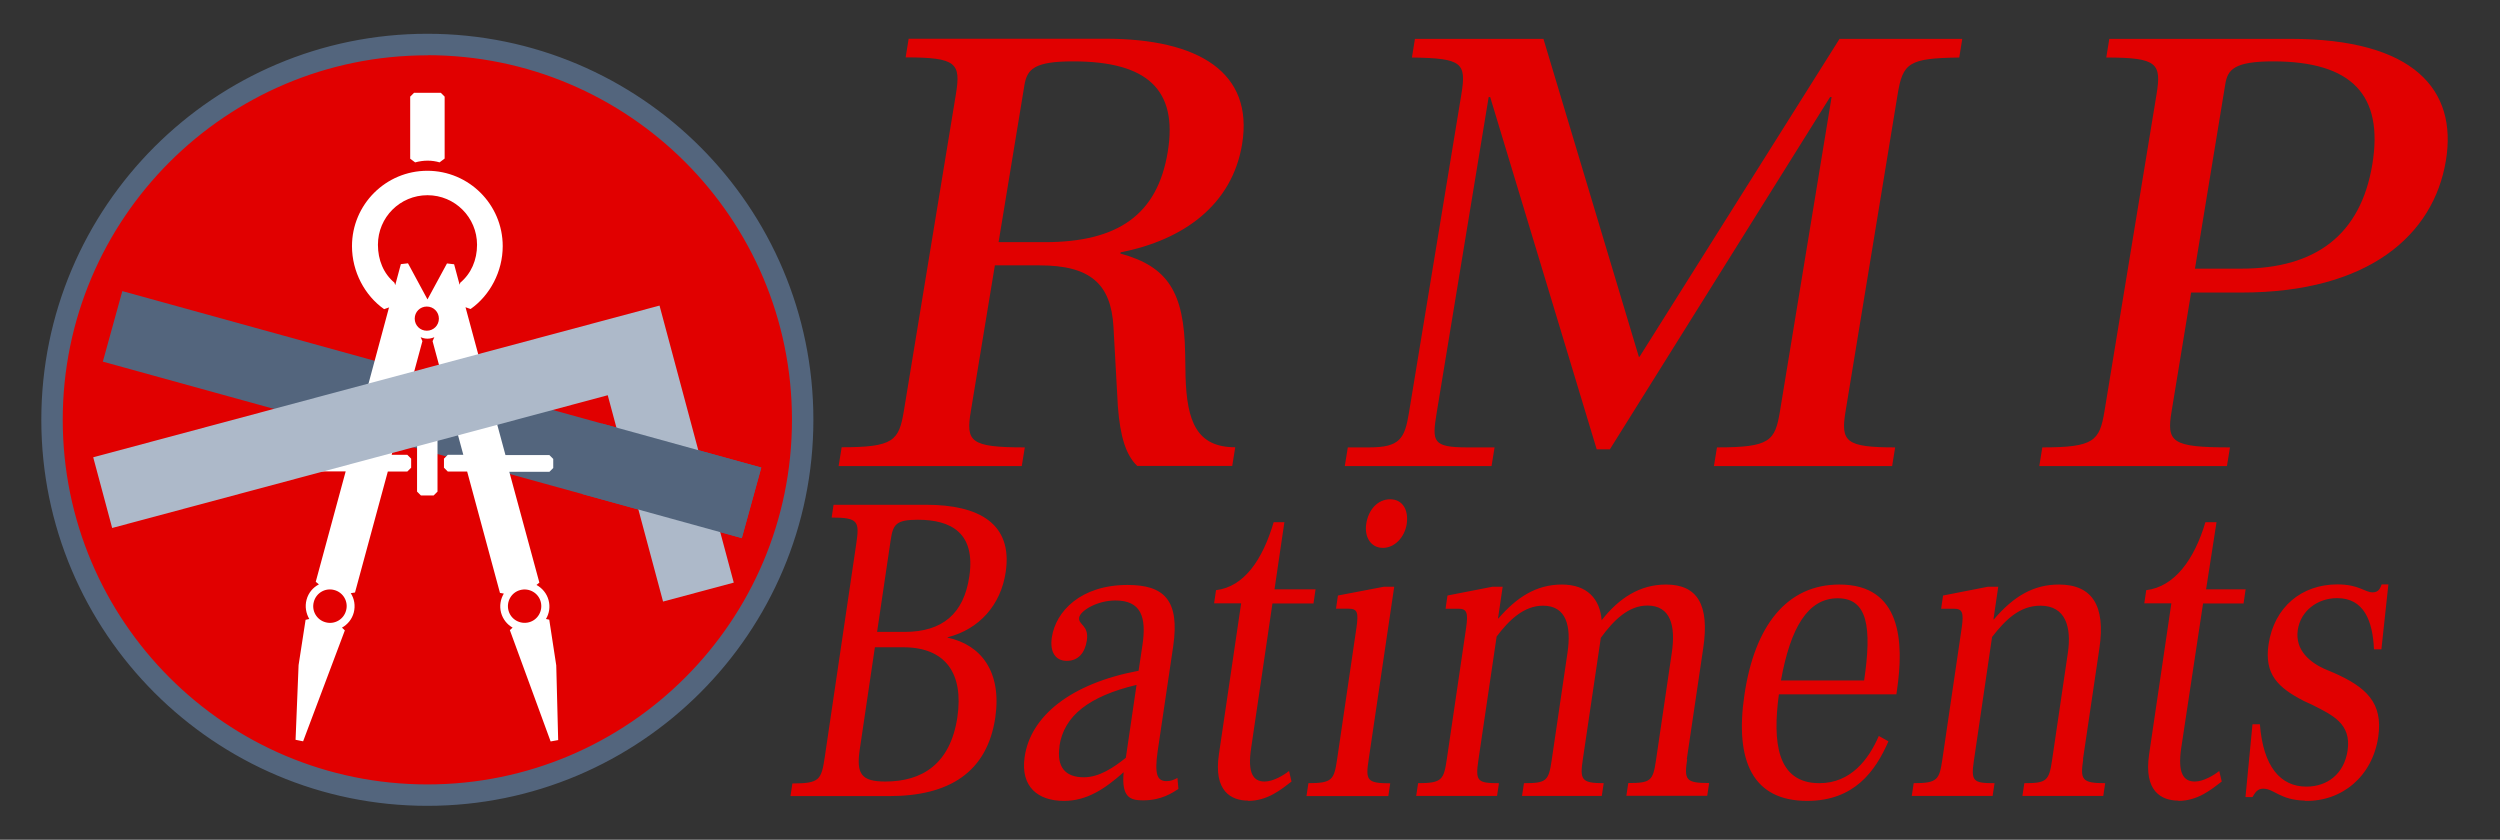
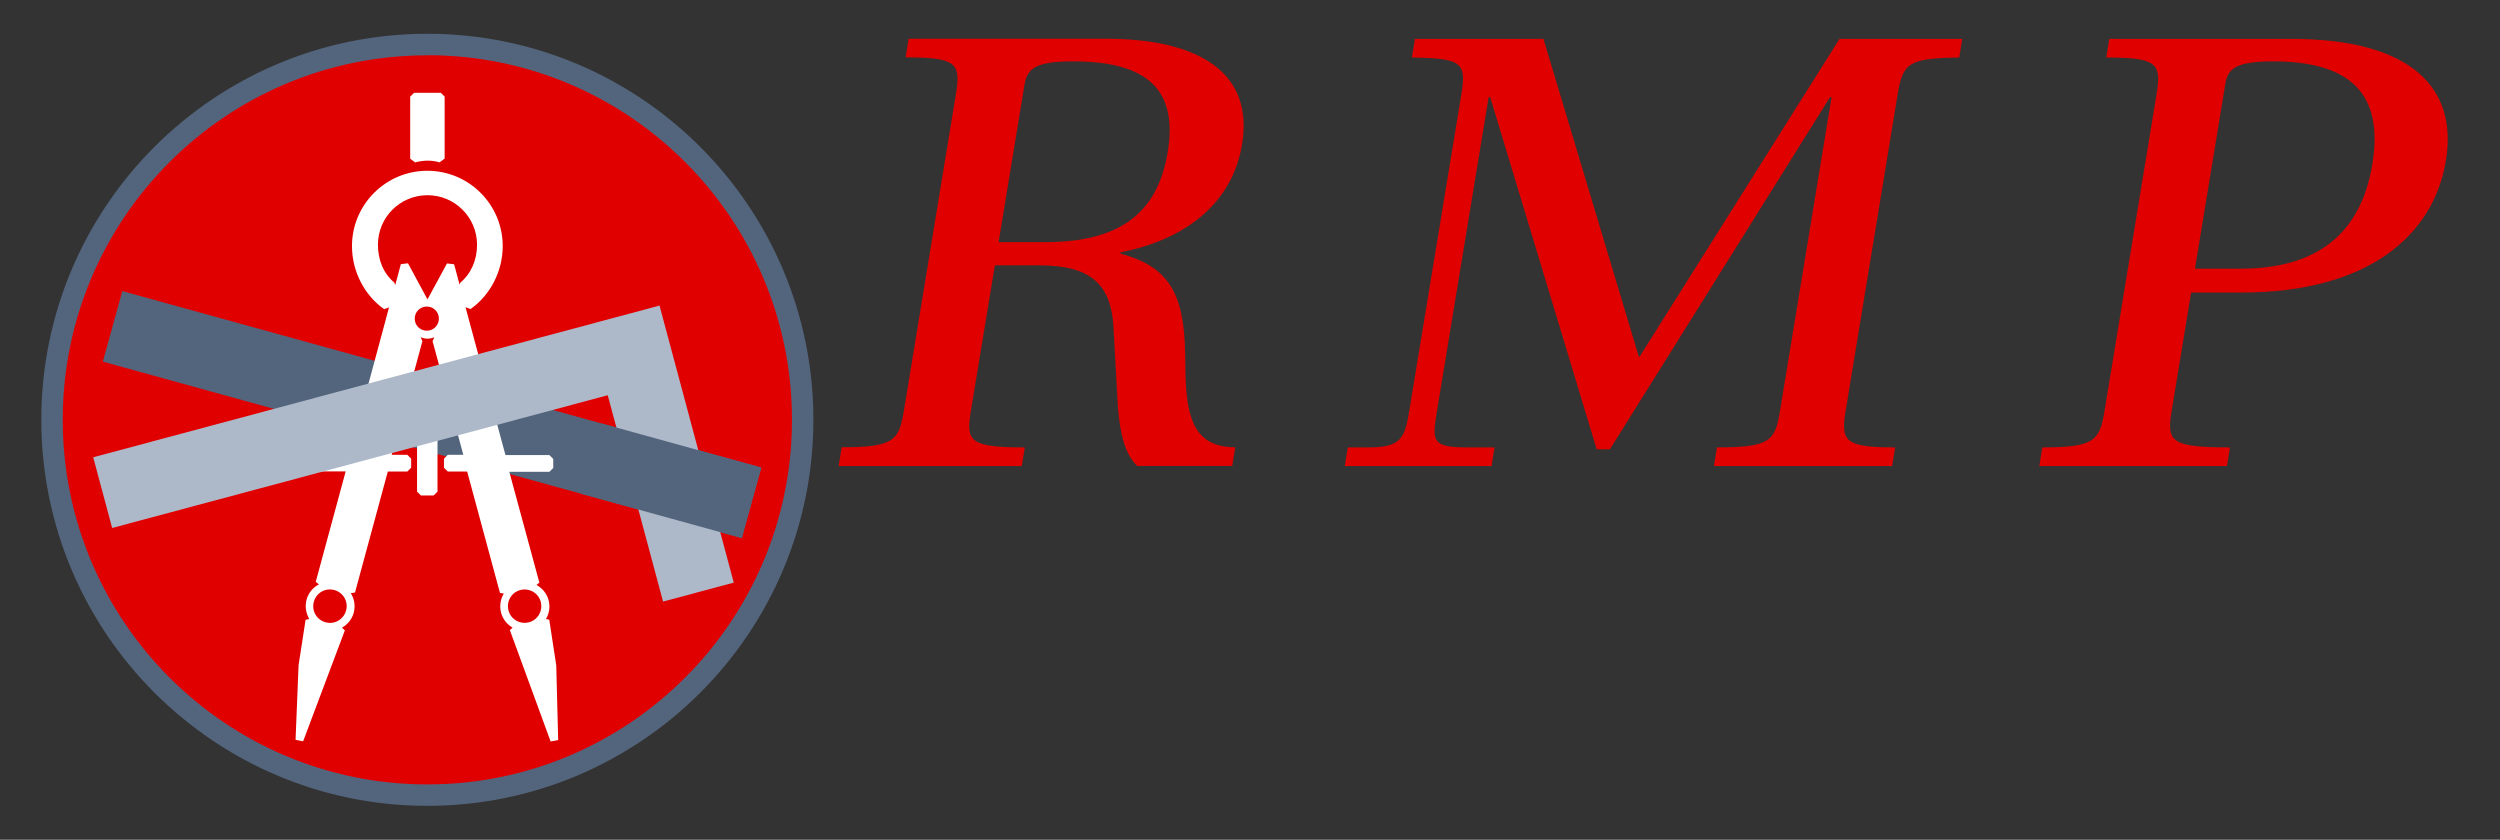
<svg xmlns="http://www.w3.org/2000/svg" id="Calque_1" data-name="Calque 1" viewBox="0 0 182.11 61.17">
  <rect x="0" y="0" width="182.11" height="61.17" fill="#333333" stroke="none" />
  <defs>
    <style>
      .cls-1, .cls-2 {
        fill: #53657d;
      }

      .cls-3 {
        fill: #fff;
      }

      .cls-3, .cls-4, .cls-2 {
        fill-rule: evenodd;
      }

      .cls-4 {
        fill: #adb9c9;
      }

      .cls-5 {
        clip-path: url(#clippath);
      }

      .cls-6 {
        fill: none;
      }

      .cls-2 {
        stroke: #53657d;
        stroke-linejoin: round;
      }

      .cls-7 {
        fill: #e10000;
      }
    </style>
    <clipPath id="clippath">
      <circle class="cls-6" cx="31.13" cy="30.58" r="27.14" />
    </clipPath>
  </defs>
  <rect class="cls-6" x="2.92" y="2.38" width="176.26" height="56.4" />
  <g>
-     <path class="cls-7" d="M167.9,58.34c2.71,.06,4.92-1.8,5.34-4.66,.37-2.51-.91-3.64-3.24-4.67l-.69-.29c-.98-.45-2.15-1.32-1.93-2.83,.2-1.38,1.42-2.32,2.87-2.32,1.94,0,2.59,1.64,2.68,3.73h.54s.51-4.73,.51-4.73h-.49c-.08,.19-.17,.58-.65,.58-.59,0-.99-.58-2.58-.58-2.59,0-4.6,1.64-5.01,4.37-.32,2.19,.69,3.15,2.57,4.12l.63,.29c1.45,.74,2.84,1.35,2.56,3.31-.25,1.71-1.47,2.64-3,2.64-1.89,0-3.15-1.45-3.39-4.54h-.54l-.51,5.3h.51c.22-.38,.39-.61,.79-.61,.78,0,1.22,.83,3.02,.87Zm-76.99,0c1.43,0,2.41-.83,3.17-1.41l-.18-.77c-.4,.32-1.16,.77-1.78,.77-.83,0-1.26-.61-.98-2.45l1.55-10.52h2.99l.15-1.03h-2.99l.72-4.89h-.78c-.81,2.73-2.14,4.7-4.2,4.95l-.14,.96h1.97l-1.62,11c-.4,2.7,.9,3.37,2.14,3.37Zm67.76,0c1.43,0,2.41-.83,3.17-1.41l-.18-.77c-.4,.32-1.16,.77-1.78,.77-.83,0-1.26-.61-.99-2.45l1.59-10.52h2.95l.15-1.03h-2.88l.76-4.89h-.81c-.81,2.73-2.25,4.7-4.31,4.95l-.14,.96h1.97l-1.62,11c-.4,2.7,.9,3.37,2.14,3.37Zm-72.9-1.67c-.26,.13-.46,.23-.79,.23-.67,0-.9-.45-.65-2.19l1.13-7.63c.5-3.41-.71-4.47-3.32-4.47-3.42,0-5.24,1.93-5.52,3.82-.16,1.06,.26,1.71,1.09,1.71s1.32-.58,1.46-1.48c.17-1.13-.64-1.13-.56-1.67,.08-.51,1.32-1.25,2.64-1.25,1.86,0,2.28,1.19,1.97,3.25l-.28,1.87c-4.96,.93-7.87,3.31-8.3,6.27-.32,2.19,.98,3.21,2.86,3.21,1.67,0,2.98-.87,4.35-2.09-.17,1.86,.5,2.05,1.42,2.05,1.35,0,2.13-.55,2.57-.83l-.07-.8Zm52.41-6.37c.53-3.57,.31-7.72-4.19-7.72-3.85,0-6.18,3.02-6.92,8.04-.72,4.86,.64,7.72,4.57,7.72,3.42,0,4.97-2.15,5.92-4.34l-.7-.39c-.74,1.71-2.04,3.44-4.33,3.44-3.12,0-3.41-3.03-2.95-6.47h8.56l.04-.29Zm-80.6,7.69h7.21c4.34,0,7.12-1.73,7.71-5.72,.49-3.35-1.05-5.31-3.47-5.82v-.03c2.3-.58,3.88-2.35,4.23-4.76,.52-3.51-1.94-4.89-5.79-4.89h-6.75l-.14,.93c1.97,0,2.03,.29,1.79,1.93l-2.29,15.51c-.25,1.67-.37,1.93-2.36,1.93l-.14,.93Zm94.15-2.67l1.2-8.11c.46-3.09-.53-4.63-2.95-4.63-1.83,0-3.28,.83-4.74,2.54h-.03l.35-2.38h-.75l-3.27,.64-.14,.96h.92c.62,0,.74,.26,.58,1.38l-1.41,9.59c-.22,1.48-.34,1.74-2.09,1.74l-.14,.93h5.89l.14-.93c-1.56,0-1.73-.13-1.5-1.67l1.32-8.98c.97-1.25,2.01-2.28,3.52-2.28,1.83,0,2.28,1.54,2,3.44l-1.15,7.82c-.22,1.51-.41,1.67-2.02,1.67l-.14,.93h5.89l.14-.93c-1.72,0-1.82-.26-1.6-1.74Zm-28.86,0l1.2-8.11c.47-3.15-.42-4.63-2.71-4.63-1.91,0-3.43,.99-4.69,2.6-.12-1.54-1.04-2.6-2.9-2.6s-3.29,.93-4.62,2.47h-.03l.34-2.31h-.75l-3.27,.64-.14,.96h.92c.62,0,.74,.26,.58,1.38l-1.41,9.59c-.22,1.48-.34,1.74-2.09,1.74l-.14,.93h5.89l.14-.93c-1.56,0-1.73-.13-1.5-1.67l1.33-9.01c.91-1.22,2-2.25,3.38-2.25,1.7,0,2.07,1.48,1.78,3.44l-1.15,7.82c-.22,1.51-.38,1.67-2.02,1.67l-.14,.93h5.81l.14-.93c-1.64,0-1.74-.26-1.52-1.74l1.31-8.85c.94-1.29,2.02-2.35,3.39-2.35,1.7,0,2.07,1.48,1.78,3.44l-1.15,7.82c-.22,1.51-.38,1.67-2.02,1.67l-.14,.93h5.89l.14-.93c-1.72,0-1.82-.23-1.6-1.74Zm-27.71,2.67h5.97l.14-.93c-1.72,0-1.8-.23-1.57-1.74l1.86-12.58h-.75l-3.35,.64-.14,.96h.91c.65,0,.74,.26,.58,1.38l-1.41,9.59c-.22,1.48-.34,1.74-2.09,1.74l-.14,.93Zm-30.67-1.06c-1.75,0-2.13-.55-1.86-2.35l1.1-7.43h2.07c3.1,0,4.4,1.93,3.94,5.08-.51,3.44-2.58,4.7-5.25,4.7Zm12.68-2.57c.33-2.22,2.15-3.64,5.62-4.47l-.78,5.31c-.89,.71-1.93,1.42-3.06,1.42-1.35,0-1.99-.74-1.77-2.25Zm52.56-4.79c.7-3.86,1.96-5.99,4.14-5.99s2.49,2.12,1.92,5.99h-6.06Zm-65.84-3.54l.99-6.69c.17-1.13,.38-1.48,1.97-1.48,2.45,0,4.22,.97,3.76,4.12-.4,2.74-1.97,4.05-4.72,4.05h-1.99Zm36.84-6.12c.86,0,1.59-.77,1.74-1.74,.15-1.03-.3-1.8-1.21-1.8s-1.59,.77-1.74,1.8c-.14,.96,.34,1.74,1.22,1.74Z" />
    <path class="cls-7" d="M61.07,33.95h13.36l.22-1.36c-4,0-4.3-.42-3.93-2.64l1.75-10.62h3.25c3.73,0,5.21,1.37,5.39,4.48l.32,5.8c.17,2.22,.59,3.54,1.41,4.33h6.92l.22-1.36c-2.82,0-3.52-1.89-3.62-5.14l-.03-1.75c-.08-4.39-1.25-6.28-4.72-7.22l.02-.09c4.56-.89,8.12-3.44,8.85-7.88,.85-5.19-3.1-7.68-9.97-7.68h-14.32l-.22,1.36c3.73,0,4.03,.42,3.66,2.69l-3.79,23.07c-.36,2.17-.75,2.64-4.53,2.64l-.22,1.36Zm87.47,0h13.68l.22-1.36c-4.26,0-4.63-.38-4.25-2.64l1.42-8.64h3.67c9.27,0,14-4.19,14.89-9.62,.85-5.14-2.32-8.86-11.32-8.86h-13.2l-.22,1.36c3.73,0,4.03,.42,3.66,2.69l-3.79,23.07c-.36,2.17-.75,2.64-4.53,2.64l-.22,1.36Zm-50.58,0h10.69l.22-1.36h-1.97c-2.56,0-2.59-.42-2.25-2.5l3.79-23.02h.11l7.76,25.66h.96l16.04-25.66h.11l-3.76,22.88c-.36,2.17-.7,2.64-4.59,2.64l-.22,1.36h12.98l.22-1.36c-3.62,0-3.98-.42-3.61-2.64l3.79-23.07c.38-2.31,.81-2.64,4.49-2.69l.22-1.36h-8.94l-14.57,23.16h-.05l-6.95-23.16h-9.36l-.22,1.36c3.67,.05,3.98,.38,3.6,2.69l-3.82,23.21c-.31,1.89-.68,2.5-2.91,2.5h-1.54l-.22,1.36Zm61.93-14.38l2.21-13.45c.17-1.04,.64-1.65,3.47-1.65,5.75,0,8.07,2.45,7.24,7.5-.85,5.14-4.13,7.6-9.56,7.6h-3.36Zm-87.15-1.93l1.88-11.42c.19-1.18,.71-1.75,3.54-1.75,5.38,0,7.66,2.03,6.9,6.61-.75,4.53-3.58,6.56-8.96,6.56h-3.36Z" />
  </g>
  <g>
    <circle class="cls-7" cx="31.13" cy="30.58" r="27.14" />
    <g class="cls-5">
      <g>
        <rect class="cls-1" x="28.81" y="6.06" width="5.33" height="48.29" transform="translate(-6.02 52.5) rotate(-74.56)" />
        <path class="cls-3" d="M28.35,22.35l-2.9,10.77h-3.72l-.28,.28v.66l.28,.28h3.45s-2.18,8.04-2.18,8.04l.23,.19c-.43,.22-.77,.62-.9,1.12-.13,.49-.04,.99,.2,1.4l-.27,.06-.51,3.3-.22,5.44,.55,.11,3.04-8.08-.21-.2c.41-.23,.73-.61,.86-1.1,.13-.5,.04-1.01-.22-1.41l.31-.05s2.02-7.46,2.39-8.81h1.42l.28-.28v-.66s-.28-.28-.28-.28h-1.14c.44-1.63,2.24-8.28,2.24-8.28l-.13-.29c.15,.07,.32,.11,.5,.11s.35-.04,.5-.11l-.13,.29,2.24,8.28h-1.13l-.28,.28v.66s.28,.28,.28,.28h1.41l2.39,8.84,.28,.05c-.24,.4-.33,.9-.2,1.39,.13,.48,.44,.86,.84,1.09l-.2,.18,2.97,8.11,.55-.1-.14-5.44-.51-3.33-.24-.05c.24-.4,.32-.89,.19-1.37-.13-.49-.46-.88-.88-1.11l.21-.17-2.19-8.07h2.92l.28-.28v-.66l-.28-.28h-3.2s-2.91-10.77-2.91-10.77l.37,.13c1.41-.99,2.34-2.73,2.34-4.58,0-3.03-2.46-5.49-5.49-5.49s-5.49,2.46-5.49,5.49c0,1.86,.93,3.6,2.34,4.59l.37-.13Zm-3.14,22.12c-.17,.65-.84,1.04-1.49,.86-.65-.17-1.04-.84-.86-1.49,.17-.65,.84-1.04,1.49-.86,.65,.17,1.04,.84,.86,1.49h0Zm11.83,0c-.17-.65,.21-1.32,.86-1.49,.65-.17,1.32,.21,1.49,.86,.17,.65-.21,1.32-.86,1.49-.65,.17-1.32-.21-1.49-.86Zm-6.66-8.66l.28,.28h.93s.28-.28,.28-.28v-4.17l-.28-.28h-.93s-.28,.28-.28,.28v4.16Zm.71-13.48c.49,0,.88,.39,.88,.88s-.39,.88-.88,.88-.88-.39-.88-.88,.39-.88,.88-.88Zm2.39-1.59l.05-.15c.79-.66,1.22-1.65,1.22-2.76,0-1.99-1.61-3.61-3.61-3.61s-3.61,1.61-3.61,3.61c0,1.11,.41,2.1,1.2,2.76l.06,.18,.41-1.53,.52-.06,1.42,2.63,1.42-2.62,.52,.06,.4,1.49Zm-1.45-8.92l.36-.27V7.04s-.28-.28-.28-.28h-1.95l-.28,.28v4.52s.36,.27,.36,.27c.62-.17,1.22-.17,1.79,0Z" />
        <path class="cls-4" d="M48.04,22.26L6.79,33.31l1.38,5.15,36.1-9.67,4.03,15.03,5.15-1.38-5.41-20.19Z" />
        <rect class="cls-1" x="46.29" y="29.02" width="5.33" height="12.02" transform="translate(2.15 72.89) rotate(-74.56)" />
      </g>
    </g>
  </g>
  <path class="cls-2" d="M31.13,2.96C15.88,2.96,3.51,15.34,3.51,30.58s12.38,27.62,27.62,27.62,27.62-12.38,27.62-27.62S46.37,2.96,31.13,2.96Zm0,.56c14.93,0,27.06,12.12,27.06,27.06s-12.12,27.06-27.06,27.06S4.07,45.52,4.07,30.58,16.19,3.53,31.13,3.53Z" />
</svg>